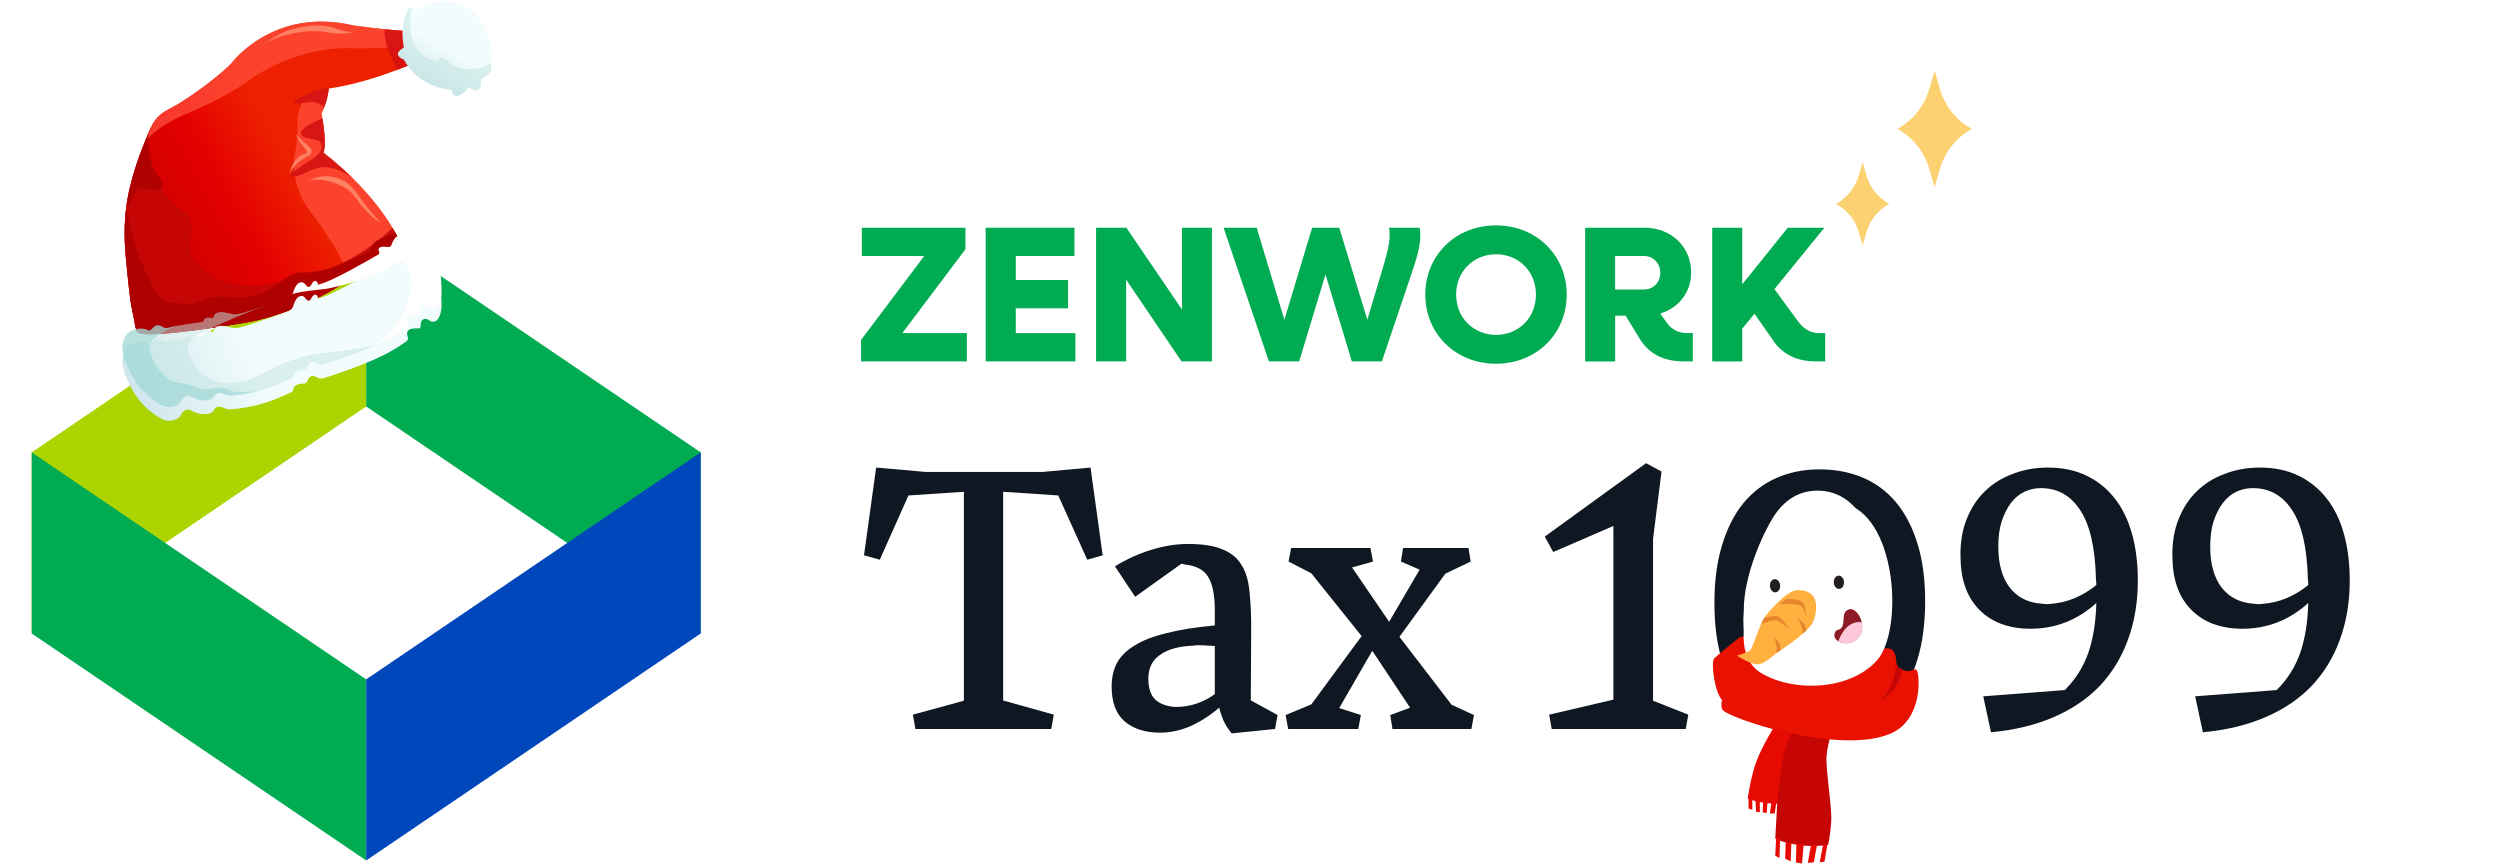
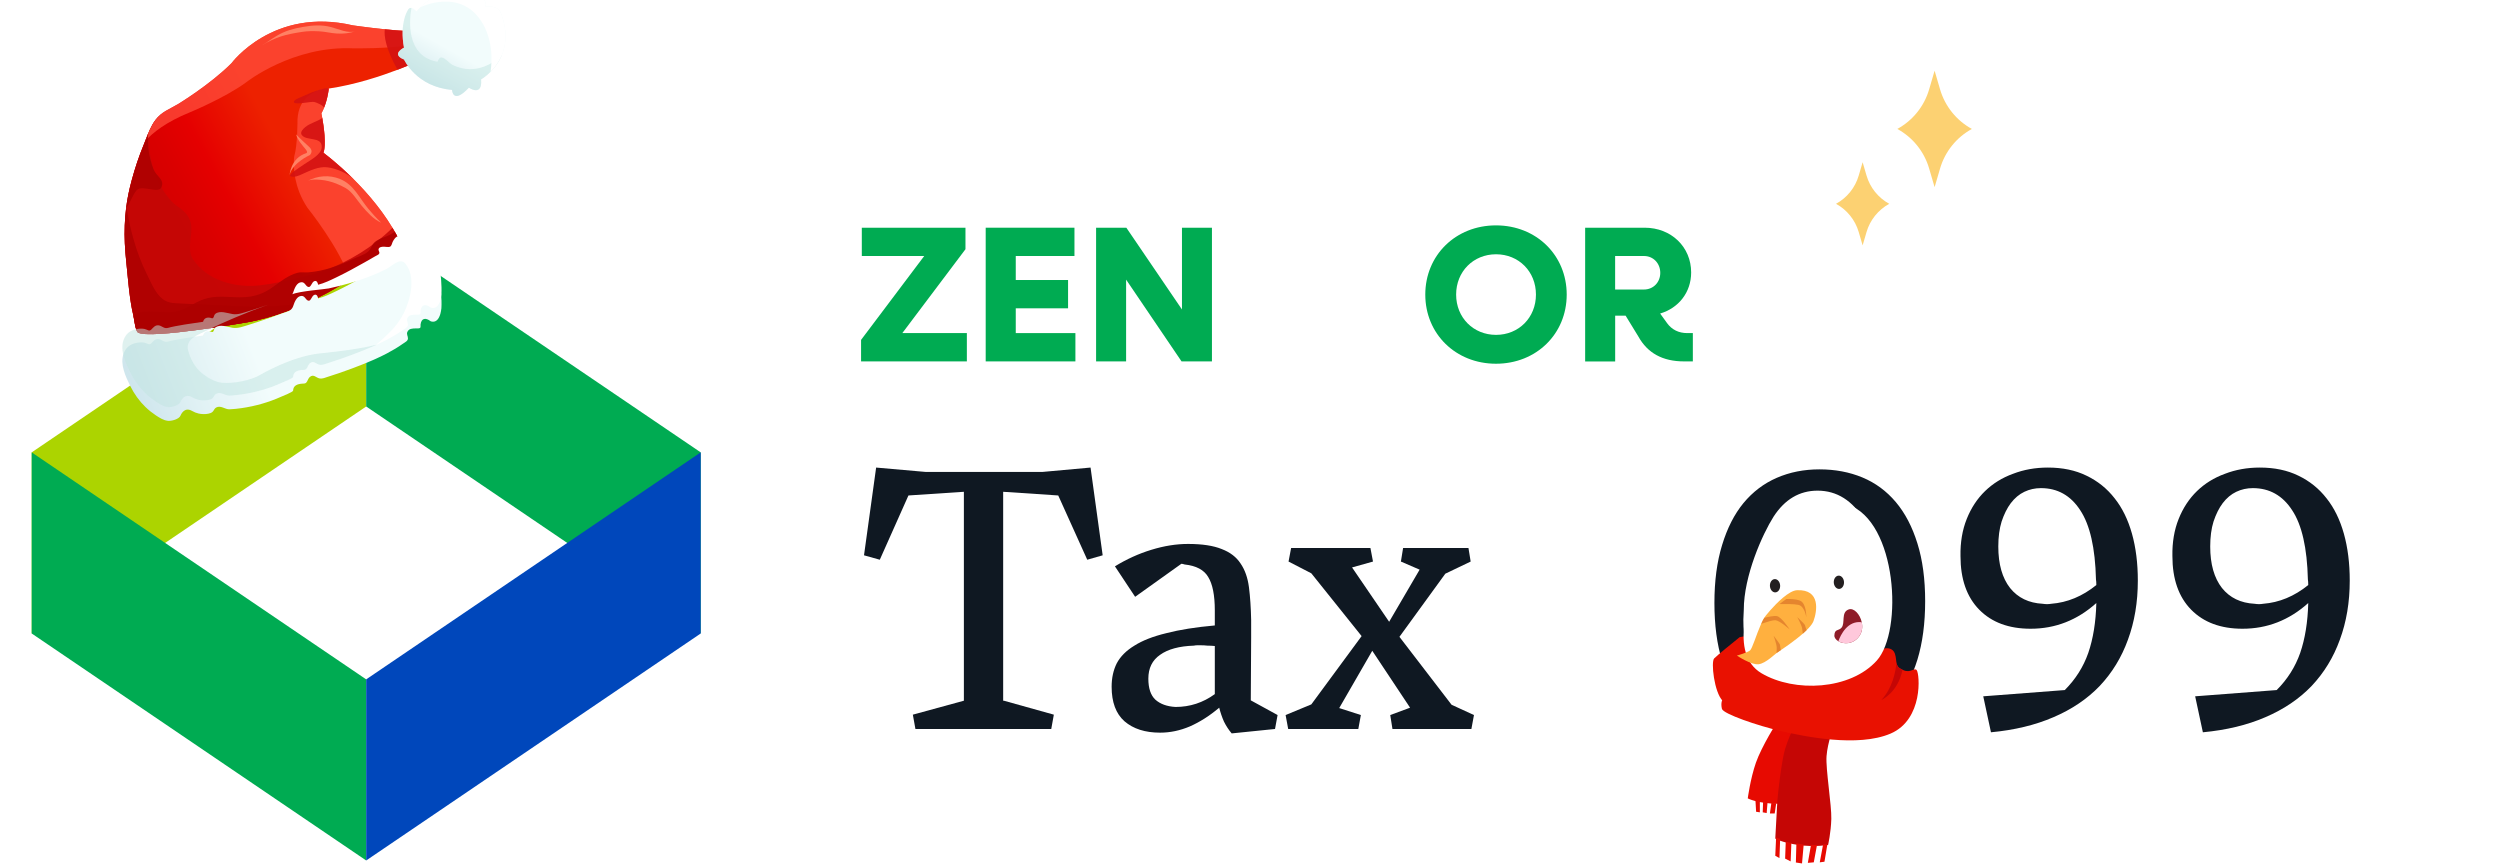
<svg xmlns="http://www.w3.org/2000/svg" width="234" height="81" viewBox="0 0 234 81" fill="none">
  <path d="M166.922 62.212C166.922 62.212 168.299 63.734 171.341 64.364C171.341 64.364 167.76 65.344 164.436 62.03C164.612 61.871 164.724 61.744 164.729 61.686C164.748 61.47 164.28 60.642 164.301 60.146C164.319 59.647 164.553 59.448 164.923 59.481C165.576 59.539 166.562 60.632 170.152 60.984C172.893 61.253 175.374 59.926 176.524 59.242C175.648 60.139 173.691 61.679 170.684 61.482C166.471 61.204 166.922 62.212 166.922 62.212Z" fill="#8E1C28" />
  <path d="M34.274 38.047L2.968 59.294V42.341L34.274 21.095V38.047Z" fill="#ACD400" />
  <path d="M34.274 38.047L65.584 59.294V42.341L34.274 21.095V38.047Z" fill="#00AB52" />
  <path d="M34.274 63.589L2.968 42.342V59.295L34.274 80.541V63.589Z" fill="#00AB52" />
  <path d="M34.274 63.589L65.584 42.342V59.295L34.274 80.541V63.589Z" fill="#0047BB" />
  <path d="M219.936 54.349C219.936 56.365 219.626 58.209 219.008 59.882C218.412 61.531 217.53 62.974 216.362 64.212C215.193 65.426 213.75 66.4 212.031 67.133C210.336 67.866 208.389 68.336 206.189 68.542L205.467 65.174L213.097 64.59C214.105 63.582 214.838 62.425 215.296 61.119C215.754 59.79 216.006 58.232 216.052 56.445C214.265 58.049 212.215 58.85 209.901 58.85C207.862 58.85 206.258 58.255 205.089 57.063C203.921 55.872 203.337 54.2 203.337 52.046C203.314 50.763 203.508 49.606 203.921 48.575C204.333 47.544 204.906 46.673 205.639 45.963C206.372 45.253 207.243 44.715 208.251 44.348C209.259 43.958 210.347 43.764 211.516 43.764C212.891 43.764 214.093 44.016 215.124 44.52C216.178 45.024 217.06 45.734 217.771 46.651C218.481 47.544 219.019 48.644 219.386 49.95C219.752 51.256 219.936 52.722 219.936 54.349ZM206.876 51.153C206.876 52.802 207.243 54.096 207.976 55.036C208.709 55.952 209.729 56.445 211.035 56.514C211.31 56.559 211.573 56.559 211.825 56.514C213.337 56.399 214.746 55.815 216.052 54.761C216.052 54.532 216.041 54.36 216.018 54.245C215.949 51.29 215.457 49.125 214.54 47.75C213.647 46.376 212.421 45.688 210.863 45.688C210.313 45.688 209.798 45.803 209.316 46.032C208.835 46.261 208.411 46.616 208.045 47.097C207.701 47.555 207.415 48.128 207.186 48.816C206.979 49.48 206.876 50.259 206.876 51.153Z" fill="#0F1822" />
  <path d="M200.101 54.349C200.101 56.365 199.791 58.209 199.173 59.882C198.577 61.531 197.695 62.974 196.527 64.212C195.358 65.426 193.915 66.4 192.196 67.133C190.501 67.866 188.554 68.336 186.354 68.542L185.632 65.174L193.262 64.59C194.27 63.582 195.003 62.425 195.461 61.119C195.919 59.79 196.171 58.232 196.217 56.445C194.43 58.049 192.38 58.85 190.066 58.85C188.027 58.85 186.423 58.255 185.254 57.063C184.086 55.872 183.502 54.2 183.502 52.046C183.479 50.763 183.674 49.606 184.086 48.575C184.498 47.544 185.071 46.673 185.804 45.963C186.537 45.253 187.408 44.715 188.416 44.348C189.424 43.958 190.512 43.764 191.681 43.764C193.056 43.764 194.258 44.016 195.289 44.52C196.343 45.024 197.225 45.734 197.936 46.651C198.646 47.544 199.184 48.644 199.551 49.95C199.917 51.255 200.101 52.722 200.101 54.349ZM187.041 51.153C187.041 52.802 187.408 54.096 188.141 55.036C188.874 55.952 189.894 56.445 191.2 56.514C191.475 56.559 191.738 56.559 191.99 56.514C193.502 56.399 194.911 55.815 196.217 54.761C196.217 54.532 196.206 54.36 196.183 54.245C196.114 51.29 195.622 49.125 194.705 47.75C193.812 46.376 192.586 45.688 191.028 45.688C190.478 45.688 189.963 45.803 189.481 46.032C189 46.261 188.576 46.616 188.21 47.097C187.866 47.555 187.58 48.128 187.351 48.816C187.145 49.48 187.041 50.259 187.041 51.153Z" fill="#0F1822" />
  <path d="M180.195 56.27C180.195 58.331 179.954 60.153 179.473 61.734C178.992 63.292 178.316 64.598 177.446 65.652C176.598 66.683 175.567 67.462 174.353 67.989C173.161 68.516 171.844 68.779 170.4 68.779C168.934 68.779 167.582 68.527 166.345 68.023C165.131 67.519 164.088 66.751 163.218 65.72C162.347 64.689 161.671 63.406 161.19 61.871C160.709 60.313 160.469 58.503 160.469 56.441C160.469 54.379 160.709 52.569 161.19 51.011C161.671 49.431 162.336 48.125 163.183 47.094C164.054 46.04 165.097 45.249 166.311 44.722C167.525 44.196 168.854 43.932 170.297 43.932C171.764 43.932 173.104 44.184 174.318 44.688C175.532 45.192 176.575 45.96 177.446 46.991C178.316 48.022 178.992 49.316 179.473 50.874C179.954 52.409 180.195 54.208 180.195 56.27ZM163.218 57.094C163.036 59.771 163.51 59.94 163.831 61.361C164.152 62.758 165.692 63.189 166.242 64.105C166.792 64.999 167.433 65.674 168.167 66.133C168.923 66.568 169.725 66.786 170.572 66.786C171.374 66.786 172.107 66.591 172.772 66.201C173.459 65.812 174.055 65.216 174.559 64.414C175.086 63.612 175.487 62.604 175.762 61.39C176.059 60.176 176.208 58.744 176.208 57.094C176.208 53.337 175.647 50.542 174.524 48.709C173.402 46.853 171.935 45.925 170.125 45.925C168.43 45.925 167.055 46.739 166.002 48.365C164.971 49.992 163.218 53.887 163.218 57.094Z" fill="#0F1822" />
-   <path d="M157.785 68.234H145.241L145.001 66.893L151.015 65.484V49.229L145.379 51.669L144.588 50.225L154.073 43.352L155.517 44.143L154.726 50.432V65.587L158.025 66.893L157.785 68.234Z" fill="#0F1822" />
  <path d="M127.138 68.234H120.574L120.333 66.928L122.739 65.931L127.447 59.539L122.739 53.662L120.608 52.562L120.849 51.291H128.272L128.512 52.562L126.553 53.112L130.024 58.199L132.877 53.319L131.124 52.562L131.33 51.291H137.448L137.654 52.562L135.282 53.697L130.987 59.608L135.867 65.965L137.963 66.928L137.722 68.234H130.334L130.127 66.928L131.983 66.24L128.444 60.913L125.351 66.275L127.378 66.928L127.138 68.234Z" fill="#0F1822" />
  <path d="M117.108 58.027V59.676L117.074 65.553L119.582 66.927L119.342 68.233L115.287 68.646C115.012 68.325 114.771 67.959 114.565 67.546C114.382 67.134 114.233 66.698 114.118 66.24C113.225 66.996 112.308 67.58 111.369 67.993C110.452 68.382 109.524 68.577 108.585 68.577C107.188 68.577 106.076 68.222 105.252 67.512C104.45 66.802 104.049 65.725 104.049 64.281C104.049 63.456 104.209 62.723 104.53 62.082C104.873 61.44 105.423 60.89 106.179 60.432C106.935 59.951 107.932 59.562 109.169 59.264C110.406 58.943 111.919 58.702 113.706 58.542V57.133C113.706 55.713 113.499 54.67 113.087 54.006C112.698 53.341 111.964 52.952 110.888 52.837C110.75 52.791 110.647 52.769 110.578 52.769L106.248 55.861L104.358 53.009C105.435 52.345 106.569 51.829 107.76 51.463C108.952 51.096 110.097 50.913 111.197 50.913C112.526 50.913 113.58 51.073 114.359 51.394C115.138 51.692 115.722 52.139 116.111 52.734C116.524 53.33 116.787 54.074 116.902 54.968C117.016 55.861 117.085 56.881 117.108 58.027ZM107.485 63.525C107.485 64.419 107.703 65.072 108.138 65.484C108.597 65.897 109.227 66.126 110.028 66.171C111.38 66.171 112.606 65.77 113.706 64.969V60.467C113.477 60.444 113.247 60.432 113.018 60.432C112.812 60.409 112.606 60.398 112.4 60.398C112.285 60.398 112.171 60.398 112.056 60.398C111.964 60.398 111.861 60.409 111.747 60.432C110.372 60.478 109.318 60.764 108.585 61.291C107.852 61.795 107.485 62.54 107.485 63.525Z" fill="#0F1822" />
  <path d="M98.398 68.233H85.683L85.442 66.892L90.219 65.586V46.032L85.03 46.376L82.349 52.39L80.871 51.977L82.006 43.764L86.679 44.176H97.539L102.076 43.764L103.21 51.977L101.766 52.39L99.051 46.376L93.896 46.032V65.586H93.965L98.639 66.892L98.398 68.233Z" fill="#0F1822" />
  <path d="M90.498 31.178V33.827H80.596V31.813L86.507 23.962H80.665V21.313H90.368V23.327L84.457 31.178H90.498Z" fill="#00AB52" />
  <path d="M100.658 31.178V33.827H92.261V21.313H100.569V23.962H95.075V26.209H99.971V28.858H95.075V31.178H100.662H100.658Z" fill="#00AB52" />
  <path d="M113.438 21.313V33.827H110.592L105.404 26.173V33.827H102.594V21.313H105.425L110.632 28.967V21.313H113.442H113.438Z" fill="#00AB52" />
-   <path d="M132.138 25.557L129.344 33.829H126.534L124.068 25.686L121.602 33.829H118.772L114.526 21.316H117.627L120.219 29.932L122.815 21.316H125.354L127.982 29.932L129.522 24.781C129.959 23.24 130.193 22.294 130.011 21.316H132.878C133.076 22.424 132.805 23.62 132.134 25.561L132.138 25.557Z" fill="#00AB52" />
  <path d="M133.407 27.572C133.407 23.889 136.253 21.095 140.025 21.095C143.798 21.095 146.644 23.889 146.644 27.572C146.644 31.255 143.798 34.045 140.025 34.045C136.253 34.045 133.407 31.251 133.407 27.572ZM143.765 27.572C143.765 25.413 142.152 23.8 140.029 23.8C137.907 23.8 136.294 25.413 136.294 27.572C136.294 29.731 137.907 31.344 140.029 31.344C142.152 31.344 143.765 29.731 143.765 27.572Z" fill="#00AB52" />
  <path d="M158.45 31.178V33.827H157.617C155.624 33.827 154.209 33.046 153.356 31.506L152.159 29.549H151.18V33.831H148.37V21.313H153.938C156.424 21.313 158.292 23.108 158.292 25.502C158.292 27.37 157.112 28.837 155.389 29.347L156.044 30.253C156.481 30.851 157.116 31.178 157.932 31.178H158.458H158.45ZM151.176 27.099H153.877C154.746 27.099 155.401 26.428 155.401 25.538C155.401 24.649 154.751 23.962 153.877 23.962H151.176V27.099Z" fill="#00AB52" />
-   <path d="M170.838 31.178V33.827H169.985C168.117 33.827 166.738 33.119 165.869 31.724L164.219 29.367L163.075 30.766V33.831H160.265V21.313H163.075V26.61L167.336 21.313H170.765L166.087 27.062L168.282 30.054C168.808 30.798 169.479 31.178 170.296 31.178H170.842H170.838Z" fill="#00AB52" />
  <path d="M174.707 21.719L174.342 22.968L173.976 21.719C173.646 20.591 172.882 19.641 171.85 19.076C172.882 18.513 173.646 17.562 173.976 16.433L174.342 15.184L174.707 16.433C175.037 17.562 175.802 18.512 176.833 19.076C175.802 19.641 175.037 20.591 174.707 21.719Z" fill="#FCD172" />
  <path d="M181.591 15.769L181.079 17.518L180.567 15.769C180.105 14.19 179.034 12.859 177.59 12.069C179.034 11.279 180.105 9.948 180.567 8.368L181.079 6.619L181.591 8.368C182.053 9.948 183.124 11.279 184.568 12.069C183.124 12.859 182.053 14.19 181.591 15.769Z" fill="#FCD172" />
  <path d="M38.391 2.904L38.431 4.225L38.489 6.008C38.489 6.008 38.004 6.227 37.209 6.531C35.764 7.083 33.285 7.924 30.778 8.288C30.778 8.288 30.634 9.628 30.083 10.615C30.083 10.615 30.643 13.273 30.274 14.301C30.274 14.301 34.257 17.203 36.736 21.326C36.805 21.442 36.875 21.562 36.942 21.679C37.106 21.963 37.262 22.253 37.407 22.551C37.407 22.551 35.656 24.3 32.758 26.161C30.343 27.716 27.126 29.349 23.468 30.108C23.468 30.108 13.953 31.804 12.91 31.117C12.673 30.961 12.566 29.892 12.496 29.591C12.367 29.055 12.265 28.49 12.188 27.916C12.021 26.764 11.933 25.575 11.817 24.489C11.696 23.358 11.632 22.217 11.677 21.077C11.697 20.518 11.739 19.991 11.803 19.477C11.914 18.602 12.087 17.759 12.34 16.833C12.64 15.736 12.996 14.652 13.432 13.599C13.485 13.472 13.536 13.339 13.585 13.211C13.608 13.162 13.623 13.116 13.641 13.073C13.887 12.432 14.139 11.776 14.557 11.224C14.848 10.839 15.168 10.59 15.512 10.381C15.877 10.162 16.267 9.984 16.678 9.734C16.678 9.734 19.667 7.925 21.671 5.913C21.671 5.913 25.568 0.636 33.022 2.372C33.022 2.372 34.499 2.586 36.013 2.743C36.884 2.832 37.767 2.904 38.391 2.904Z" fill="url(#paint0_linear_2885_23524)" />
  <path opacity="0.76" d="M32.757 26.161C31.81 23.209 28.774 19.443 28.774 19.443C28.139 18.488 27.814 17.542 27.649 16.743C27.597 16.486 27.561 16.243 27.539 16.022C27.45 15.17 27.543 14.615 27.543 14.615C27.86 13.605 27.845 11.198 27.845 11.198C27.871 10.677 27.98 10.251 28.144 9.899C28.873 8.337 30.659 8.291 30.77 8.287C30.777 8.288 30.675 9.234 30.316 10.12C30.247 10.29 30.172 10.459 30.082 10.616C30.082 10.616 30.117 10.781 30.163 11.047C30.304 11.844 30.551 13.532 30.273 14.302C30.273 14.302 31.561 15.24 33.126 16.805C34.313 17.994 35.665 19.545 36.735 21.326C36.974 21.724 37.2 22.131 37.406 22.551C37.406 22.551 35.655 24.3 32.757 26.161Z" fill="#FF4D3B" />
  <path opacity="0.89" d="M37.406 22.551C37.406 22.551 34.099 25.852 29.063 28.212C27.373 29.004 25.487 29.688 23.468 30.108C23.468 30.108 13.952 31.804 12.909 31.118C12.672 30.961 12.566 29.892 12.495 29.592C12.103 27.977 11.991 26.116 11.816 24.49C11.695 23.359 11.631 22.218 11.677 21.078C11.697 20.502 11.743 19.957 11.811 19.427C11.919 18.571 12.09 17.742 12.339 16.834C12.639 15.736 12.995 14.652 13.431 13.6C13.484 13.473 13.535 13.34 13.589 13.206C13.854 12.522 14.11 11.813 14.556 11.225C14.847 10.841 15.167 10.591 15.511 10.383C12.526 12.19 14.457 17.87 16.67 19.358C17.45 19.883 17.917 20.481 17.916 21.412C17.916 22.335 17.522 23.425 18.068 24.265C19.371 26.265 22.034 26.978 24.348 26.705C25.617 26.553 26.877 26.286 28.115 25.964C28.115 25.964 32.765 25.21 36.735 21.326C36.974 21.724 37.2 22.131 37.406 22.551Z" fill="#C30706" />
  <path opacity="0.89" d="M29.063 28.212C27.372 29.004 25.486 29.688 23.467 30.108C23.467 30.108 13.952 31.804 12.909 31.118C12.671 30.961 12.565 29.892 12.494 29.592C12.102 27.977 11.99 26.116 11.816 24.49C11.694 23.359 11.631 22.218 11.676 21.078C11.697 20.501 11.742 19.956 11.811 19.427C11.854 19.593 11.891 19.735 11.898 19.773C12.058 20.64 12.243 21.502 12.484 22.351C12.805 23.486 13.215 24.6 13.743 25.658C14.109 26.387 14.427 27.201 15.004 27.797C15.591 28.402 16.211 28.37 17.004 28.411C19.006 28.509 21.011 28.609 23.014 28.7C23.014 28.7 25.956 28.87 29.063 28.212Z" fill="#AD0000" />
  <path opacity="0.76" d="M38.391 2.904L38.431 4.225C36.352 4.565 33.115 4.526 33.115 4.526C27.381 4.242 23.008 7.729 23.008 7.729C21.028 9.174 17.708 10.541 17.708 10.541C15.552 11.424 14.306 12.405 13.588 13.206C13.853 12.522 14.109 11.814 14.556 11.225C15.157 10.433 15.875 10.22 16.677 9.736C16.677 9.736 19.666 7.926 21.669 5.914C21.669 5.914 25.567 0.637 33.02 2.373C33.02 2.373 36.683 2.901 38.391 2.904Z" fill="#FF4D3B" />
  <path opacity="0.89" d="M27.513 9.566C27.51 9.558 27.509 9.549 27.508 9.54C27.502 9.326 28.113 9.118 28.264 9.049C28.802 8.803 29.372 8.538 29.947 8.389C30.146 8.337 30.56 8.19 30.777 8.288C30.71 8.902 30.553 9.525 30.324 10.1C30.301 9.881 29.643 9.595 29.406 9.542C29.114 9.477 27.606 9.854 27.513 9.566Z" fill="#D31111" />
  <path opacity="0.89" d="M30.273 14.302C30.273 14.302 31.56 15.24 33.125 16.805C32.532 16.211 31.462 15.756 30.623 15.658C29.838 15.566 29.021 15.963 28.321 16.282C27.969 16.442 27.532 16.654 27.147 16.486C27.184 16.273 27.37 16.151 27.538 16.02C27.848 15.784 28.193 15.575 28.484 15.369C28.979 15.018 30.097 14.481 30.116 13.774C30.143 12.729 28.654 13.237 28.239 12.625C28.06 12.36 28.38 12.055 28.572 11.897C29.041 11.512 29.669 11.391 30.163 11.048C30.304 11.844 30.551 13.531 30.273 14.302Z" fill="#D31111" />
  <path opacity="0.89" d="M38.391 2.904L38.431 4.225L38.488 6.008C38.488 6.008 38.003 6.227 37.209 6.531C36.084 4.531 35.948 3.389 36.012 2.743C36.883 2.832 37.766 2.904 38.391 2.904Z" fill="#D31111" />
  <path d="M46.871 1.188C47.517 2.855 47.382 4.173 46.97 5.159C46.689 5.836 46.283 6.356 45.912 6.729C45.438 7.203 45.029 7.432 45.029 7.432C45.174 9.089 43.889 8.207 43.889 8.207C42.367 9.823 42.312 8.413 42.312 8.413C38.968 8.133 37.819 5.574 37.819 5.574C36.555 5.071 37.812 4.459 37.812 4.459C37.396 2.2 38.131 1.032 38.131 1.032C38.231 0.781 38.372 0.716 38.51 0.74C38.746 0.78 38.977 1.066 38.977 1.066C39.083 0.937 39.203 0.806 39.333 0.682C40.39 -0.342 42.088 -1.093 43.53 -0.823C44.09 -0.719 45.784 -0.244 45.425 0.643C46.602 0.443 46.871 1.188 46.871 1.188Z" fill="url(#paint1_linear_2885_23524)" />
  <path opacity="0.52" d="M46.97 5.159C46.333 6.702 45.029 7.432 45.029 7.432C45.174 9.089 43.889 8.207 43.889 8.207C42.367 9.823 42.312 8.413 42.312 8.413C38.968 8.133 37.819 5.574 37.819 5.574C36.555 5.071 37.812 4.459 37.812 4.459C37.396 2.2 38.131 1.032 38.131 1.032C38.231 0.781 38.372 0.716 38.51 0.74C38.318 1.813 37.95 5.267 40.967 5.785C40.905 5.774 41.136 5.431 41.186 5.407C41.534 5.237 42.055 5.934 42.377 6.087C42.734 6.254 43.116 6.376 43.51 6.436C44.819 6.623 46.045 6.066 46.97 5.159Z" fill="#C3E5E1" />
  <path d="M46.871 1.188C47.518 2.855 47.383 4.173 46.971 5.159C46.69 5.836 46.283 6.357 45.913 6.729C46.335 3.976 45.202 2.238 45.202 2.238C43.206 -1.248 39.333 0.683 39.333 0.683C40.39 -0.341 42.088 -1.093 43.53 -0.823C44.09 -0.719 45.784 -0.243 45.425 0.644C46.602 0.443 46.871 1.188 46.871 1.188Z" fill="white" />
  <path opacity="0.89" d="M15.107 17.534C14.836 18.132 13.447 17.359 12.889 17.722C12.509 17.967 12.121 19.177 11.802 19.477C11.913 18.602 12.086 17.759 12.339 16.834C12.639 15.736 12.996 14.652 13.431 13.599C13.484 13.473 13.535 13.34 13.584 13.211C13.608 13.162 13.858 12.518 13.877 12.474C13.766 13.597 13.952 14.823 14.374 15.86C14.639 16.512 15.439 16.801 15.107 17.534Z" fill="#AD0000" />
-   <path opacity="0.89" d="M37.407 22.55C37.407 22.55 35.656 24.3 32.757 26.161C30.342 27.716 27.126 29.348 23.468 30.107C23.468 30.107 13.953 31.803 12.91 31.117C12.672 30.96 12.566 29.892 12.495 29.591C12.367 29.055 12.265 28.49 12.187 27.915C13.061 28.862 14.82 29.27 16.054 29.208C17.049 29.158 17.828 28.554 18.719 28.148C19.773 27.673 20.796 27.765 21.907 27.817C23.477 27.893 24.511 27.664 25.783 26.697C26.385 26.237 27.055 25.757 27.791 25.548C28.234 25.422 28.469 25.532 28.874 25.493C30.373 25.352 31.648 24.902 33.017 24.253C33.454 24.044 34.046 23.878 34.421 23.574C34.763 23.303 34.784 22.841 35.194 22.568C35.815 22.159 36.339 22.175 36.942 21.678C37.106 21.963 37.261 22.253 37.407 22.55Z" fill="#AD0000" />
+   <path opacity="0.89" d="M37.407 22.55C37.407 22.55 35.656 24.3 32.757 26.161C30.342 27.716 27.126 29.348 23.468 30.107C23.468 30.107 13.953 31.803 12.91 31.117C12.672 30.96 12.566 29.892 12.495 29.591C13.061 28.862 14.82 29.27 16.054 29.208C17.049 29.158 17.828 28.554 18.719 28.148C19.773 27.673 20.796 27.765 21.907 27.817C23.477 27.893 24.511 27.664 25.783 26.697C26.385 26.237 27.055 25.757 27.791 25.548C28.234 25.422 28.469 25.532 28.874 25.493C30.373 25.352 31.648 24.902 33.017 24.253C33.454 24.044 34.046 23.878 34.421 23.574C34.763 23.303 34.784 22.841 35.194 22.568C35.815 22.159 36.339 22.175 36.942 21.678C37.106 21.963 37.261 22.253 37.407 22.55Z" fill="#AD0000" />
  <g filter="url(#filter0_d_2885_23524)">
    <path d="M41.288 26.193C41.324 26.651 41.344 27.115 41.315 27.573C41.133 29.197 40.3 28.78 40.3 28.78C39.841 28.425 39.436 28.486 39.365 29.091C39.355 29.159 39.382 29.338 39.338 29.387C39.263 29.481 39.037 29.452 38.929 29.454C38.618 29.462 38.274 29.455 38.128 29.787C38.032 30.004 38.185 30.174 38.185 30.382C38.188 30.634 37.914 30.746 37.721 30.883C37.245 31.22 36.742 31.519 36.223 31.791C35.913 31.953 35.6 32.107 35.28 32.252C35.225 32.279 35.166 32.304 35.11 32.331C35.022 32.369 34.935 32.411 34.842 32.448C34.223 32.718 33.591 32.963 32.957 33.202C32.218 33.479 31.469 33.74 30.711 33.976C30.454 34.059 30.18 34.188 29.919 34.138C29.558 34.073 29.37 33.693 28.997 34.003C28.883 34.095 28.812 34.295 28.742 34.422C28.615 34.646 28.518 34.607 28.266 34.627C27.845 34.661 27.446 34.795 27.434 35.281C27.432 35.406 26.462 35.783 26.327 35.845C25.153 36.374 23.896 36.73 22.621 36.915C22.248 36.969 21.873 37.01 21.497 37.027C21.059 37.051 20.66 36.617 20.224 36.865C20.067 36.952 20.021 37.147 19.899 37.261C19.793 37.364 19.651 37.405 19.508 37.436C19.216 37.498 18.884 37.486 18.593 37.424C18.374 37.375 18.169 37.291 17.975 37.179C17.219 36.739 16.899 37.611 16.899 37.611C16.773 37.953 16.037 38.145 15.715 38.106C15.284 38.056 14.932 37.817 14.579 37.587C14.238 37.361 13.912 37.101 13.617 36.814C13.031 36.249 12.553 35.577 12.194 34.848C11.764 33.977 11.214 32.823 11.562 31.832C11.615 31.685 11.686 31.542 11.78 31.404C12.023 31.047 12.461 30.851 12.874 30.786C13.094 30.751 13.32 30.746 13.539 30.792C13.824 30.854 13.95 31.061 14.172 30.836C14.371 30.629 14.534 30.409 14.857 30.454C15.097 30.485 15.276 30.689 15.522 30.708C15.684 30.721 15.852 30.65 16.011 30.616C16.418 30.523 16.833 30.454 17.244 30.383C17.828 30.289 18.417 30.198 19.006 30.12C19.094 29.785 19.353 29.681 19.672 29.741C19.834 29.774 19.876 29.843 19.962 29.741C20.041 29.648 20.024 29.487 20.149 29.381C20.572 29.029 21.298 29.319 21.766 29.396C22.264 29.479 22.754 29.278 23.229 29.137C23.854 28.948 24.47 28.736 25.082 28.521C25.162 28.496 25.243 28.466 25.322 28.438C25.706 28.302 26.09 28.164 26.475 28.021C26.747 27.923 27 27.876 27.186 27.731C27.251 27.684 27.311 27.622 27.357 27.542C27.391 27.495 27.417 27.436 27.441 27.369C27.56 27.017 27.765 26.415 28.233 26.414C28.554 26.416 28.593 26.779 28.85 26.858C29.112 26.938 29.163 26.401 29.431 26.311C29.653 26.235 29.747 26.467 29.776 26.651C30.354 26.503 30.909 26.235 31.45 25.976C32.369 25.533 33.261 25.046 34.148 24.544C34.483 24.356 34.814 24.166 35.141 23.974C35.231 23.921 35.373 23.87 35.445 23.797C35.636 23.607 35.332 23.474 35.459 23.25C35.528 23.127 35.708 23.106 35.836 23.093C36.017 23.075 36.347 23.165 36.506 23.087C36.659 23.018 36.68 22.792 36.748 22.65C36.864 22.413 37.035 22.142 37.317 22.081C37.501 22.041 37.702 22.124 37.86 22.204C37.962 22.259 37.983 22.318 38.078 22.267C38.147 22.233 38.231 21.983 38.277 21.913C38.501 21.539 39.066 20.723 39.507 21.226C39.934 21.708 40.263 22.279 40.517 22.87C40.972 23.919 41.199 25.058 41.288 26.193Z" fill="url(#paint2_linear_2885_23524)" />
  </g>
  <path d="M41.289 26.193C41.322 26.652 41.343 27.115 41.314 27.573C41.133 29.197 40.3 28.78 40.3 28.78C39.841 28.424 39.437 28.486 39.363 29.092C39.353 29.159 39.38 29.338 39.337 29.387C39.262 29.482 39.036 29.452 38.928 29.454C38.617 29.462 38.274 29.455 38.127 29.787C38.032 30.004 38.185 30.174 38.185 30.382C38.188 30.634 37.915 30.746 37.722 30.883C37.243 31.22 36.742 31.519 36.222 31.791C35.859 31.983 35.487 32.161 35.112 32.33C35.614 31.974 36.626 30.962 36.76 30.813C37.17 30.355 37.529 29.848 37.799 29.3C38.424 28.038 38.953 25.906 37.949 24.683C37.44 24.066 36.695 24.904 36.198 25.161C35.637 25.447 35.063 25.699 34.476 25.924C33.271 26.383 32.027 26.724 30.769 26.997C30.431 27.072 28.033 27.247 27.356 27.543C27.39 27.497 27.416 27.437 27.44 27.371C27.562 27.017 27.767 26.415 28.234 26.415C28.555 26.416 28.594 26.779 28.851 26.858C29.111 26.939 29.163 26.402 29.431 26.312C29.652 26.235 29.746 26.468 29.775 26.652C30.355 26.503 30.91 26.236 31.451 25.976C32.368 25.534 33.263 25.046 34.149 24.545C34.483 24.357 34.813 24.167 35.143 23.974C35.233 23.921 35.374 23.87 35.447 23.797C35.637 23.607 35.334 23.474 35.461 23.25C35.529 23.128 35.709 23.107 35.837 23.094C36.018 23.075 36.347 23.165 36.507 23.088C36.659 23.019 36.68 22.793 36.748 22.65C36.863 22.413 37.038 22.142 37.319 22.081C37.503 22.041 37.703 22.124 37.861 22.205C37.963 22.259 37.984 22.318 38.079 22.268C38.148 22.233 38.232 21.984 38.278 21.913C38.501 21.54 39.065 20.724 39.509 21.226C39.936 21.708 40.265 22.279 40.519 22.871C40.972 23.918 41.2 25.057 41.289 26.193Z" fill="white" />
  <path opacity="0.52" d="M35.28 32.253C35.225 32.279 35.166 32.304 35.111 32.331C35.022 32.369 34.935 32.411 34.842 32.448C34.223 32.718 33.591 32.964 32.957 33.203C32.218 33.48 31.469 33.74 30.711 33.976C30.454 34.059 30.18 34.188 29.919 34.138C29.558 34.073 29.37 33.694 28.997 34.003C28.883 34.095 28.812 34.295 28.742 34.422C28.615 34.646 28.519 34.607 28.267 34.627C27.846 34.661 27.446 34.795 27.434 35.281C27.432 35.407 26.462 35.784 26.328 35.846C25.719 36.119 25.088 36.347 24.447 36.528C24.441 36.53 24.437 36.528 24.431 36.53C23.836 36.698 23.23 36.826 22.621 36.915C22.248 36.969 21.873 37.01 21.498 37.028C21.059 37.051 20.66 36.617 20.224 36.865C20.067 36.952 20.022 37.147 19.899 37.262C19.793 37.364 19.651 37.405 19.509 37.437C19.217 37.498 18.885 37.487 18.593 37.424C18.374 37.375 18.169 37.291 17.975 37.179C17.219 36.739 16.899 37.612 16.899 37.612C16.773 37.953 16.037 38.145 15.716 38.106C15.285 38.057 14.932 37.817 14.579 37.588C14.238 37.361 13.912 37.102 13.617 36.815C13.031 36.249 12.553 35.577 12.194 34.849C11.764 33.977 11.214 32.823 11.563 31.833C11.615 31.686 11.686 31.542 11.78 31.404C12.023 31.047 12.461 30.852 12.874 30.787C13.094 30.751 13.321 30.747 13.539 30.792C13.824 30.854 13.95 31.061 14.172 30.836C14.371 30.63 14.534 30.41 14.857 30.454C15.097 30.485 15.277 30.69 15.522 30.709C15.684 30.721 15.853 30.65 16.011 30.616C16.28 30.556 16.55 30.502 16.822 30.459C16.962 30.431 17.103 30.407 17.245 30.383C17.339 30.369 17.429 30.354 17.523 30.34C18.016 30.259 18.511 30.185 19.007 30.12C19.094 29.786 19.354 29.682 19.672 29.742C19.834 29.774 19.876 29.843 19.962 29.742C20.041 29.649 20.024 29.487 20.15 29.381C20.573 29.03 21.298 29.32 21.766 29.396C22.264 29.479 22.755 29.278 23.229 29.137C23.854 28.949 24.47 28.736 25.082 28.522C24.067 28.885 23.06 29.283 22.064 29.7C21.186 30.067 20.318 30.451 19.471 30.885C18.585 31.336 17.3 31.672 17.62 32.849C17.759 33.367 17.987 33.867 18.308 34.3C18.506 34.565 18.737 34.807 19.002 35.011C19.482 35.387 20.172 35.776 20.809 35.829C21.853 35.913 23.466 35.617 24.354 35.088C24.354 35.088 27.234 33.374 29.904 33.083C29.904 33.083 33.39 32.764 35.28 32.253Z" fill="#C3E5E1" />
-   <path opacity="0.52" d="M24.431 36.53C23.836 36.698 23.23 36.826 22.621 36.915C22.248 36.969 21.873 37.01 21.498 37.028C21.059 37.051 20.66 36.617 20.224 36.865C20.067 36.952 20.022 37.147 19.899 37.262C19.793 37.364 19.651 37.405 19.509 37.437C19.217 37.498 18.885 37.487 18.593 37.424C18.374 37.375 18.169 37.291 17.975 37.179C17.219 36.739 16.899 37.612 16.899 37.612C16.773 37.953 16.037 38.145 15.716 38.106C15.285 38.057 14.932 37.817 14.579 37.588C14.238 37.361 13.912 37.102 13.617 36.815C13.031 36.249 12.553 35.577 12.194 34.849C11.764 33.977 11.214 32.823 11.563 31.833C11.615 31.686 11.686 31.542 11.78 31.404C12.023 31.047 12.461 30.852 12.874 30.787C13.094 30.751 13.321 30.747 13.539 30.792C13.824 30.854 13.95 31.061 14.172 30.836C14.371 30.63 14.534 30.41 14.857 30.454C15.097 30.485 15.277 30.69 15.522 30.709C15.684 30.721 15.853 30.65 16.011 30.616C16.28 30.556 16.55 30.502 16.822 30.459C16.382 30.564 15.953 30.728 15.56 30.924C15.04 31.186 14.523 31.541 14.177 32.009C13.806 32.513 14.04 33.001 14.261 33.547C14.557 34.282 15.441 35.493 16.246 35.717C16.751 35.858 17.273 35.905 17.782 36.02C18.263 36.133 18.747 36.48 19.197 36.449C20.084 36.384 20.824 36.059 21.661 36.609C21.661 36.609 22.91 36.854 24.431 36.53Z" fill="#90D3D1" />
  <path d="M24.496 4.244C25.268 3.803 25.132 3.818 25.928 3.339C26.679 2.888 27.485 2.668 28.35 2.522C29.254 2.369 30.075 2.299 30.964 2.529C31.704 2.721 32.543 3.155 33.309 2.919C32.682 3.112 32.183 3.176 31.527 3.138C30.966 3.106 30.432 2.956 29.869 2.931C29.29 2.904 28.803 2.902 28.256 2.987C26.658 3.234 25.899 3.443 24.496 4.244Z" fill="#FF8164" />
  <path d="M27.714 12.581C27.714 12.581 28.161 13.049 28.85 13.668C28.996 13.799 29.361 14.095 29.017 14.507C29.017 14.507 27.353 15.242 27.104 16.396C27.104 16.396 27.186 14.795 28.676 14.332C28.676 14.332 28.863 14.291 28.6 13.962C28.337 13.633 27.866 13.142 27.714 12.581Z" fill="#FF8164" />
  <path d="M28.748 16.952C29.093 16.768 29.644 16.804 30.011 16.833C30.511 16.874 31 17.001 31.465 17.181C31.772 17.3 32.069 17.443 32.354 17.605C32.981 17.962 33.414 18.738 33.872 19.277C34.371 19.864 34.952 20.53 35.68 20.842C35.251 20.436 34.847 19.996 34.471 19.541C33.634 18.53 33.117 17.281 31.83 16.756C30.818 16.343 29.714 16.437 28.748 16.952Z" fill="#FF8164" />
  <path d="M166.395 67.471C166.395 67.471 164.879 69.87 164.352 71.392C163.825 72.913 163.591 74.727 163.591 74.727C163.591 74.727 164.484 75.225 166.532 75.239L167.234 70.382L168.214 67.896L166.395 67.471Z" fill="#E70A01" />
  <path d="M171.411 76.658C171.374 77.945 171.109 79.088 171.109 79.088C171.109 79.088 169.852 79.31 168.312 79.088C166.77 78.863 166.166 78.491 166.166 78.491C166.166 78.491 166.283 76.424 166.342 75.293C166.4 74.161 166.77 71.157 167.084 70.104C167.196 69.721 167.362 69.29 167.524 68.894C167.814 68.204 168.097 67.628 168.097 67.628L171.578 68.143C171.578 68.143 171.465 68.447 171.337 68.894C171.187 69.416 171.011 70.13 170.964 70.779C170.875 71.977 171.446 75.371 171.411 76.658Z" fill="#C50605" />
  <path d="M176.961 68.662C173.89 69.979 168.858 68.926 166.693 68.428C164.528 67.931 161.291 66.82 161.174 66.351C161.057 65.883 161.094 65.258 161.719 65.104C162.178 64.989 163.116 64.32 163.591 63.887C163.767 63.728 163.879 63.601 163.884 63.543C163.903 63.327 163.435 62.499 163.456 62.002C163.474 61.504 163.708 61.305 164.078 61.338C164.731 61.396 165.717 62.489 169.307 62.84C172.048 63.11 174.529 61.782 175.679 61.099C176.032 60.888 176.261 60.738 176.329 60.715C176.622 60.617 177.186 60.657 177.362 61.183C177.483 61.546 177.462 61.853 177.53 62.117C177.56 62.236 177.607 62.349 177.694 62.452C177.76 62.532 177.926 62.623 178.143 62.721C178.839 63.037 179.178 62.454 179.4 62.721C179.692 63.072 180.034 67.346 176.961 68.662Z" fill="#E91101" />
  <path d="M178.073 62.696C177.658 64.827 176.092 65.526 176.092 65.526C177.128 64.403 177.425 62.918 177.505 62.048C177.527 62.17 177.566 62.285 177.644 62.394C177.704 62.478 177.863 62.582 178.073 62.696Z" fill="#C50605" />
  <path d="M171.042 79.038C170.984 79.389 170.769 80.657 170.769 80.657L170.33 80.715L170.642 79.038H171.042Z" fill="#E70A01" />
  <path d="M166.244 78.375L166.166 80.101L166.556 80.315L166.624 78.521L166.244 78.375Z" fill="#E70A01" />
  <path d="M170.072 79.087L169.77 80.715L169.214 80.764L169.507 79.087H170.072Z" fill="#E70A01" />
  <path d="M167.146 78.795L167.088 80.365L167.605 80.629L167.673 78.902L167.146 78.795Z" fill="#E70A01" />
  <path d="M168.142 78.935L168.094 80.73L168.669 80.818L168.825 79.053L168.142 78.935Z" fill="#E70A01" />
-   <path d="M163.664 74.688V75.668L164.016 75.81V74.854L163.664 74.688Z" fill="#E70A01" />
  <path d="M164.313 74.947L164.372 75.98L164.723 76.034V74.995L164.313 74.947Z" fill="#E70A01" />
  <path d="M165.025 75.059L164.991 76.034L165.361 76.102L165.439 75.122L165.025 75.059Z" fill="#E70A01" />
  <path d="M165.8 75.156L165.664 76.141H166.112L166.254 75.181L165.8 75.156Z" fill="#E70A01" />
  <path d="M160.448 61.626C160.13 61.944 160.448 64.805 161.243 65.6L164.819 64.01L164.422 60.831L164.819 59.242L162.832 59.639C162.17 60.169 160.766 61.308 160.448 61.626Z" fill="#E91101" />
  <path d="M172.966 47.231C169.549 46.063 166.389 50.392 165.071 52.995C163.63 55.839 161.794 61.199 164.881 63.019C167.968 64.838 173.177 64.594 175.667 61.83C178.156 59.066 177.567 48.805 172.966 47.231Z" fill="white" />
  <path d="M169.743 58.135C169.669 58.333 169.497 58.566 169.264 58.816C169.153 58.929 169.03 59.051 168.899 59.17C168.016 59.977 166.751 60.816 166.502 60.969C166.14 61.195 165.301 62.083 164.609 62.173C163.914 62.264 162.573 61.364 162.573 61.364C162.573 61.364 163.514 61.101 163.798 60.885C164.009 60.723 164.389 59.416 164.817 58.448C164.92 58.218 165.025 58.006 165.131 57.833C165.181 57.753 165.231 57.679 165.279 57.619C165.505 57.337 165.848 56.938 166.232 56.55C166.44 56.341 166.662 56.133 166.883 55.945C166.883 55.945 166.883 55.945 166.886 55.945C167.356 55.552 167.831 55.257 168.204 55.243C170.432 55.151 170.081 57.213 169.743 58.135Z" fill="#FFB03F" />
  <path d="M172.599 54.475C172.617 54.819 172.418 55.109 172.154 55.123C171.89 55.137 171.661 54.87 171.642 54.527C171.624 54.184 171.823 53.894 172.087 53.88C172.351 53.865 172.58 54.132 172.599 54.475Z" fill="#231F20" />
  <path d="M166.621 54.799C166.64 55.143 166.441 55.433 166.177 55.447C165.913 55.461 165.683 55.194 165.665 54.851C165.646 54.508 165.845 54.218 166.109 54.203C166.373 54.189 166.603 54.456 166.621 54.799Z" fill="#231F20" />
  <path d="M173.992 59.595C173.424 60.333 172.558 60.309 172.068 60.02C171.835 59.882 171.688 59.684 171.696 59.48C171.72 58.842 172.094 59.066 172.361 58.758C172.747 58.317 172.282 57.302 173.044 57.041C173.521 56.874 174.1 57.491 174.259 58.242C174.358 58.689 174.307 59.189 173.992 59.595Z" fill="#8E1C28" />
  <path d="M173.992 59.595C173.424 60.333 172.557 60.309 172.068 60.02C172.294 59.399 172.943 58.065 174.259 58.242C174.358 58.689 174.307 59.189 173.992 59.595Z" fill="#FFC8DB" />
  <path d="M167.515 58.92C167.392 58.813 166.565 58.076 166.165 58.052C165.94 58.038 165.354 58.217 164.852 58.389C164.947 58.179 165.043 57.986 165.141 57.828C165.487 57.74 166.028 57.623 166.309 57.666C166.718 57.727 167.43 58.788 167.515 58.92Z" fill="#E5852E" />
  <path d="M168.937 58.494C168.94 58.533 169.038 58.816 169.098 58.98C168.988 59.089 168.865 59.206 168.737 59.319C168.717 59.11 168.698 58.9 168.675 58.787C168.616 58.488 168.224 57.759 168.224 57.759C168.224 57.759 168.934 58.438 168.937 58.494Z" fill="#E5852E" />
  <path d="M166.605 60.343C166.601 60.382 166.655 60.677 166.689 60.849C166.564 60.939 166.425 61.036 166.28 61.128C166.293 60.918 166.306 60.709 166.301 60.593C166.288 60.288 166.012 59.508 166.012 59.508C166.012 59.508 166.61 60.288 166.605 60.343Z" fill="#E5852E" />
  <path d="M169.068 57.787C169.068 57.787 168.936 56.752 168.337 56.617C167.907 56.521 167.019 56.533 166.559 56.544C166.767 56.378 166.986 56.214 167.203 56.068C167.203 56.068 167.203 56.068 167.205 56.068C167.548 56.053 168.077 56.065 168.472 56.217C169.106 56.46 169.068 57.787 169.068 57.787Z" fill="#E5852E" />
  <defs>
    <filter id="filter0_d_2885_23524" x="10.168" y="21.067" width="32.444" height="19.611" filterUnits="userSpaceOnUse" color-interpolation-filters="sRGB">
      <feFlood flood-opacity="0" result="BackgroundImageFix" />
      <feColorMatrix in="SourceAlpha" type="matrix" values="0 0 0 0 0 0 0 0 0 0 0 0 0 0 0 0 0 0 127 0" result="hardAlpha" />
      <feOffset dy="1.284" />
      <feGaussianBlur stdDeviation="0.642" />
      <feComposite in2="hardAlpha" operator="out" />
      <feColorMatrix type="matrix" values="0 0 0 0 0 0 0 0 0 0 0 0 0 0 0 0 0 0 0.2 0" />
      <feBlend mode="normal" in2="BackgroundImageFix" result="effect1_dropShadow_2885_23524" />
      <feBlend mode="normal" in="SourceGraphic" in2="effect1_dropShadow_2885_23524" result="shape" />
    </filter>
    <linearGradient id="paint0_linear_2885_23524" x1="36.452" y1="10.677" x2="6.947" y2="26.742" gradientUnits="userSpaceOnUse">
      <stop offset="0.309" stop-color="#ED2100" />
      <stop offset="0.506" stop-color="#E50000" />
      <stop offset="0.603" stop-color="#DA0000" />
      <stop offset="0.765" stop-color="#CE0000" />
      <stop offset="0.927" stop-color="#CA0000" />
    </linearGradient>
    <linearGradient id="paint1_linear_2885_23524" x1="44.966" y1="-1.051" x2="39.929" y2="7.951" gradientUnits="userSpaceOnUse">
      <stop offset="0.137" stop-color="#F2FCFC" />
      <stop offset="0.617" stop-color="#F2FCFC" />
      <stop offset="0.832" stop-color="#E0F1F4" />
      <stop offset="1" stop-color="#CFE6ED" />
    </linearGradient>
    <linearGradient id="paint2_linear_2885_23524" x1="41.498" y1="24.779" x2="12.799" y2="35.971" gradientUnits="userSpaceOnUse">
      <stop offset="0.137" stop-color="#F2FCFC" />
      <stop offset="0.617" stop-color="#F2FCFC" />
      <stop offset="0.832" stop-color="#E0F1F4" />
      <stop offset="1" stop-color="#CFE6ED" />
    </linearGradient>
  </defs>
</svg>